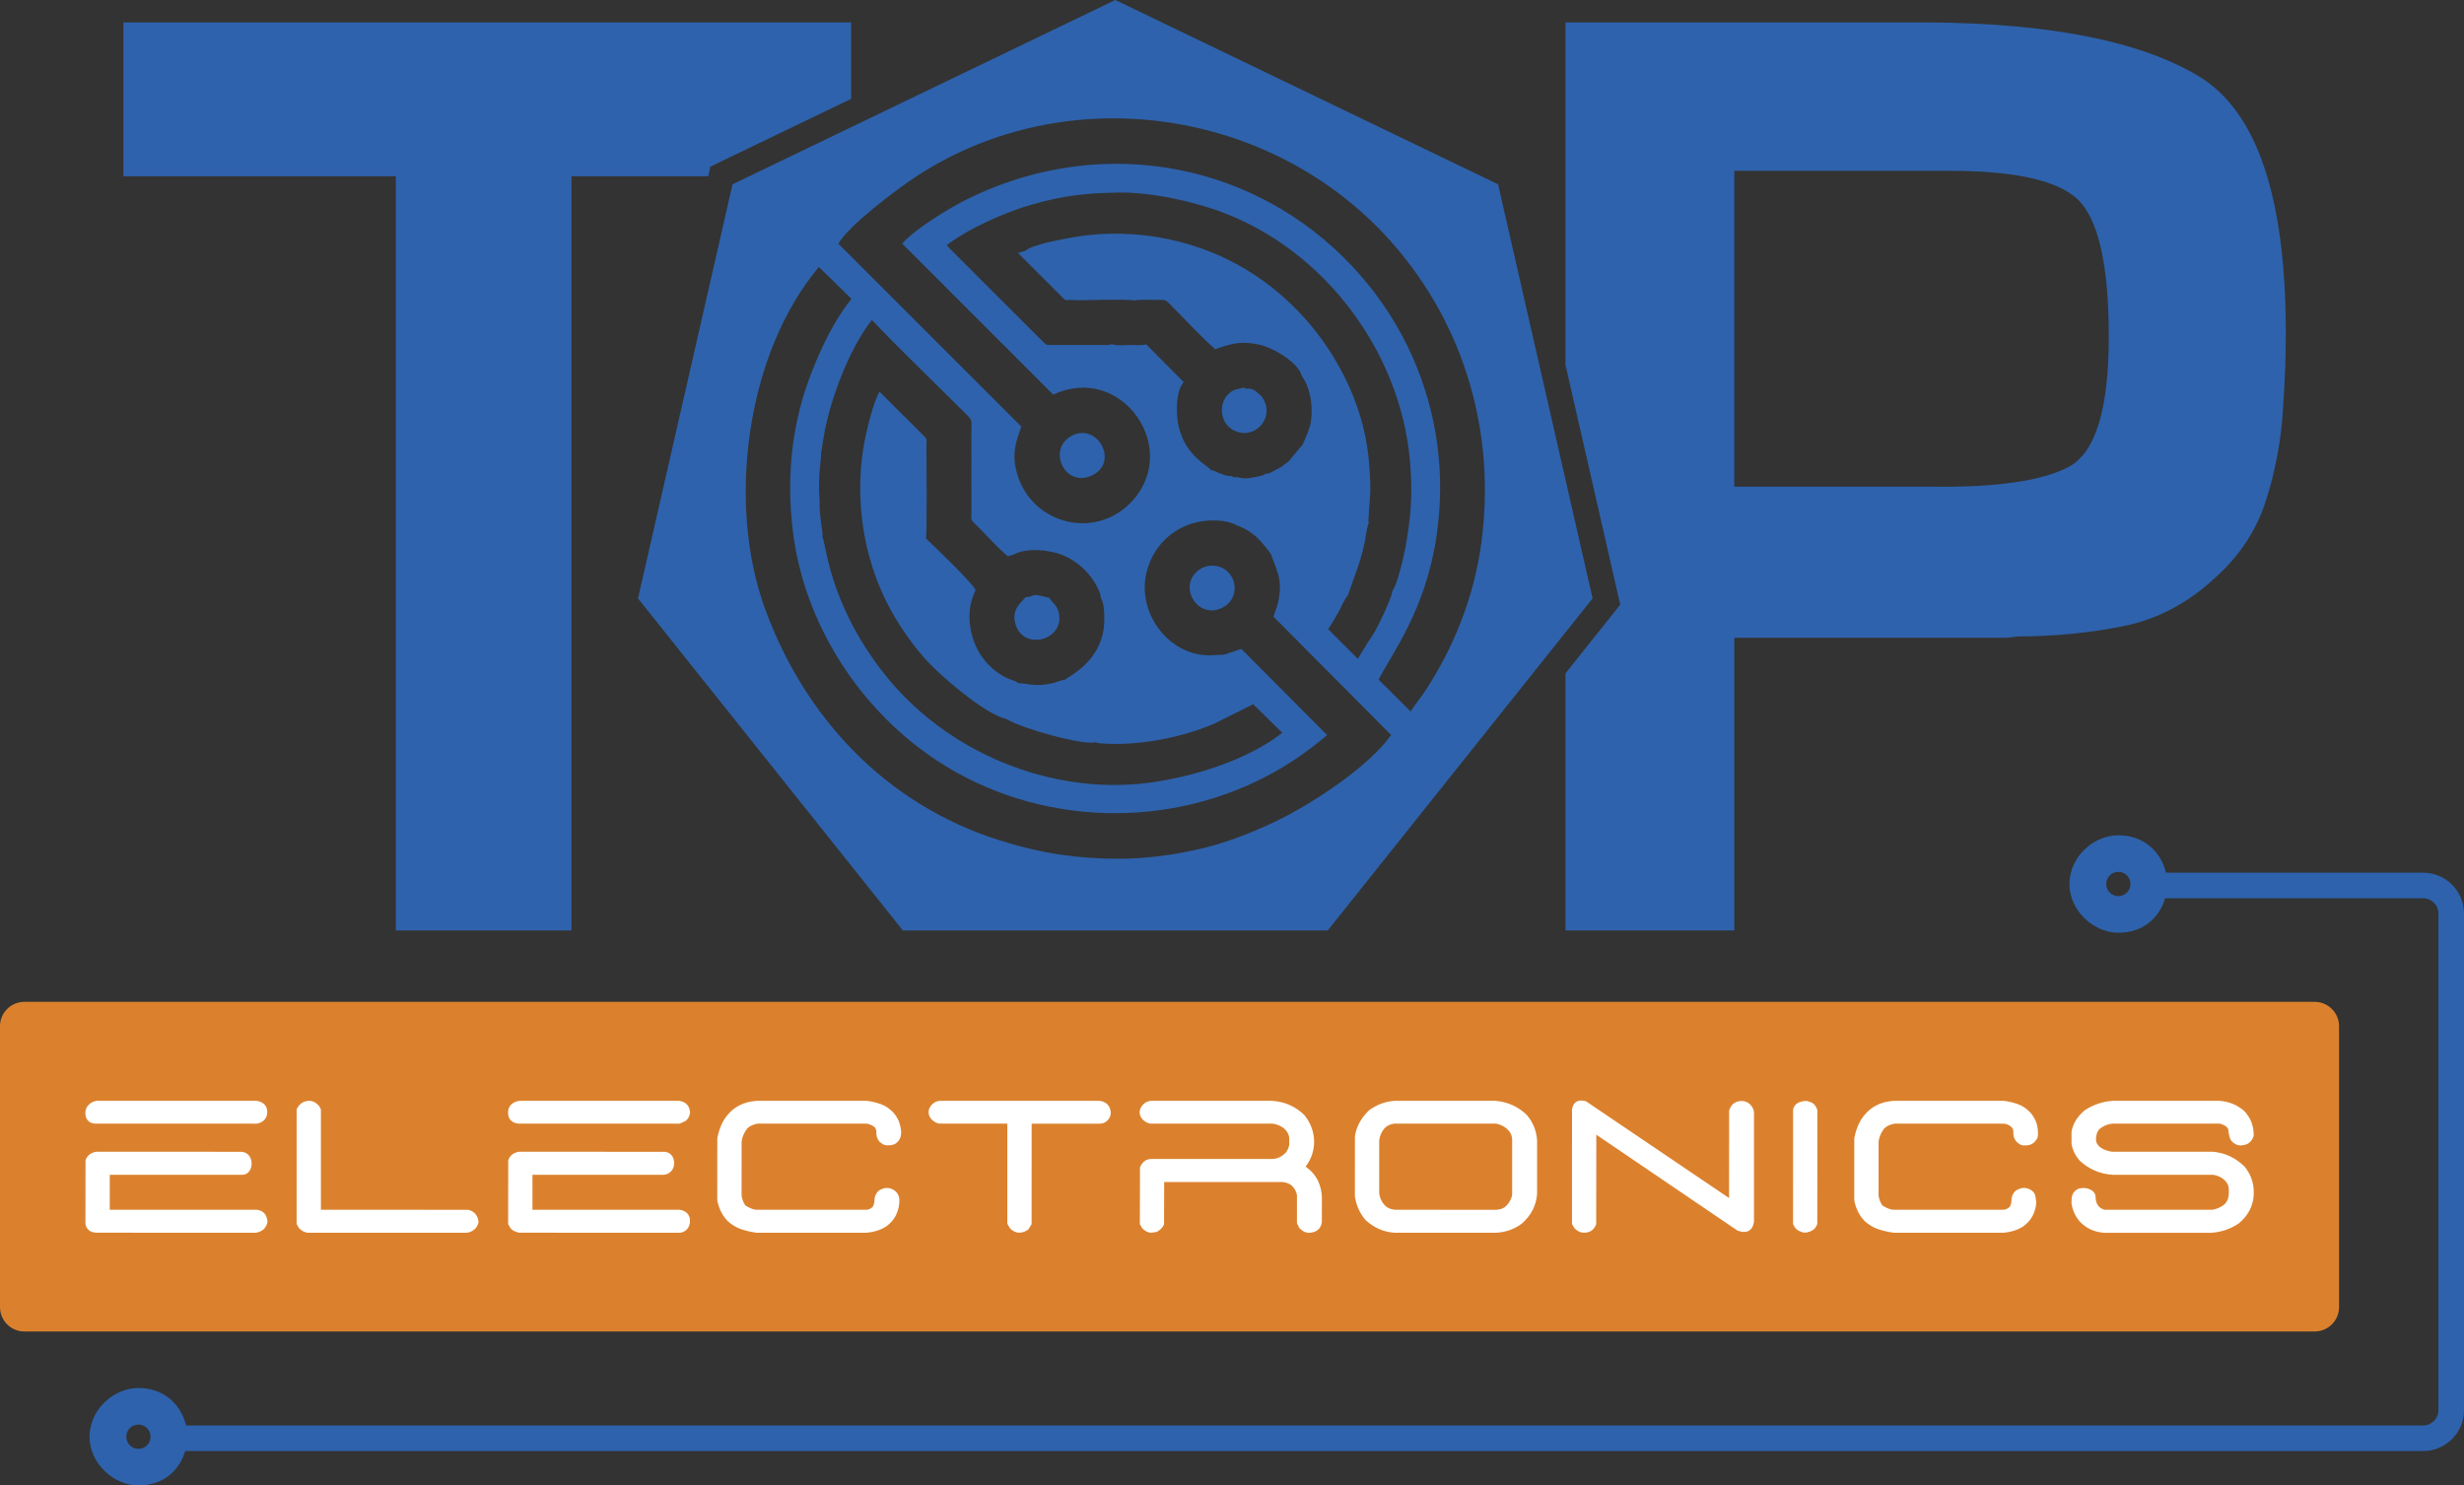
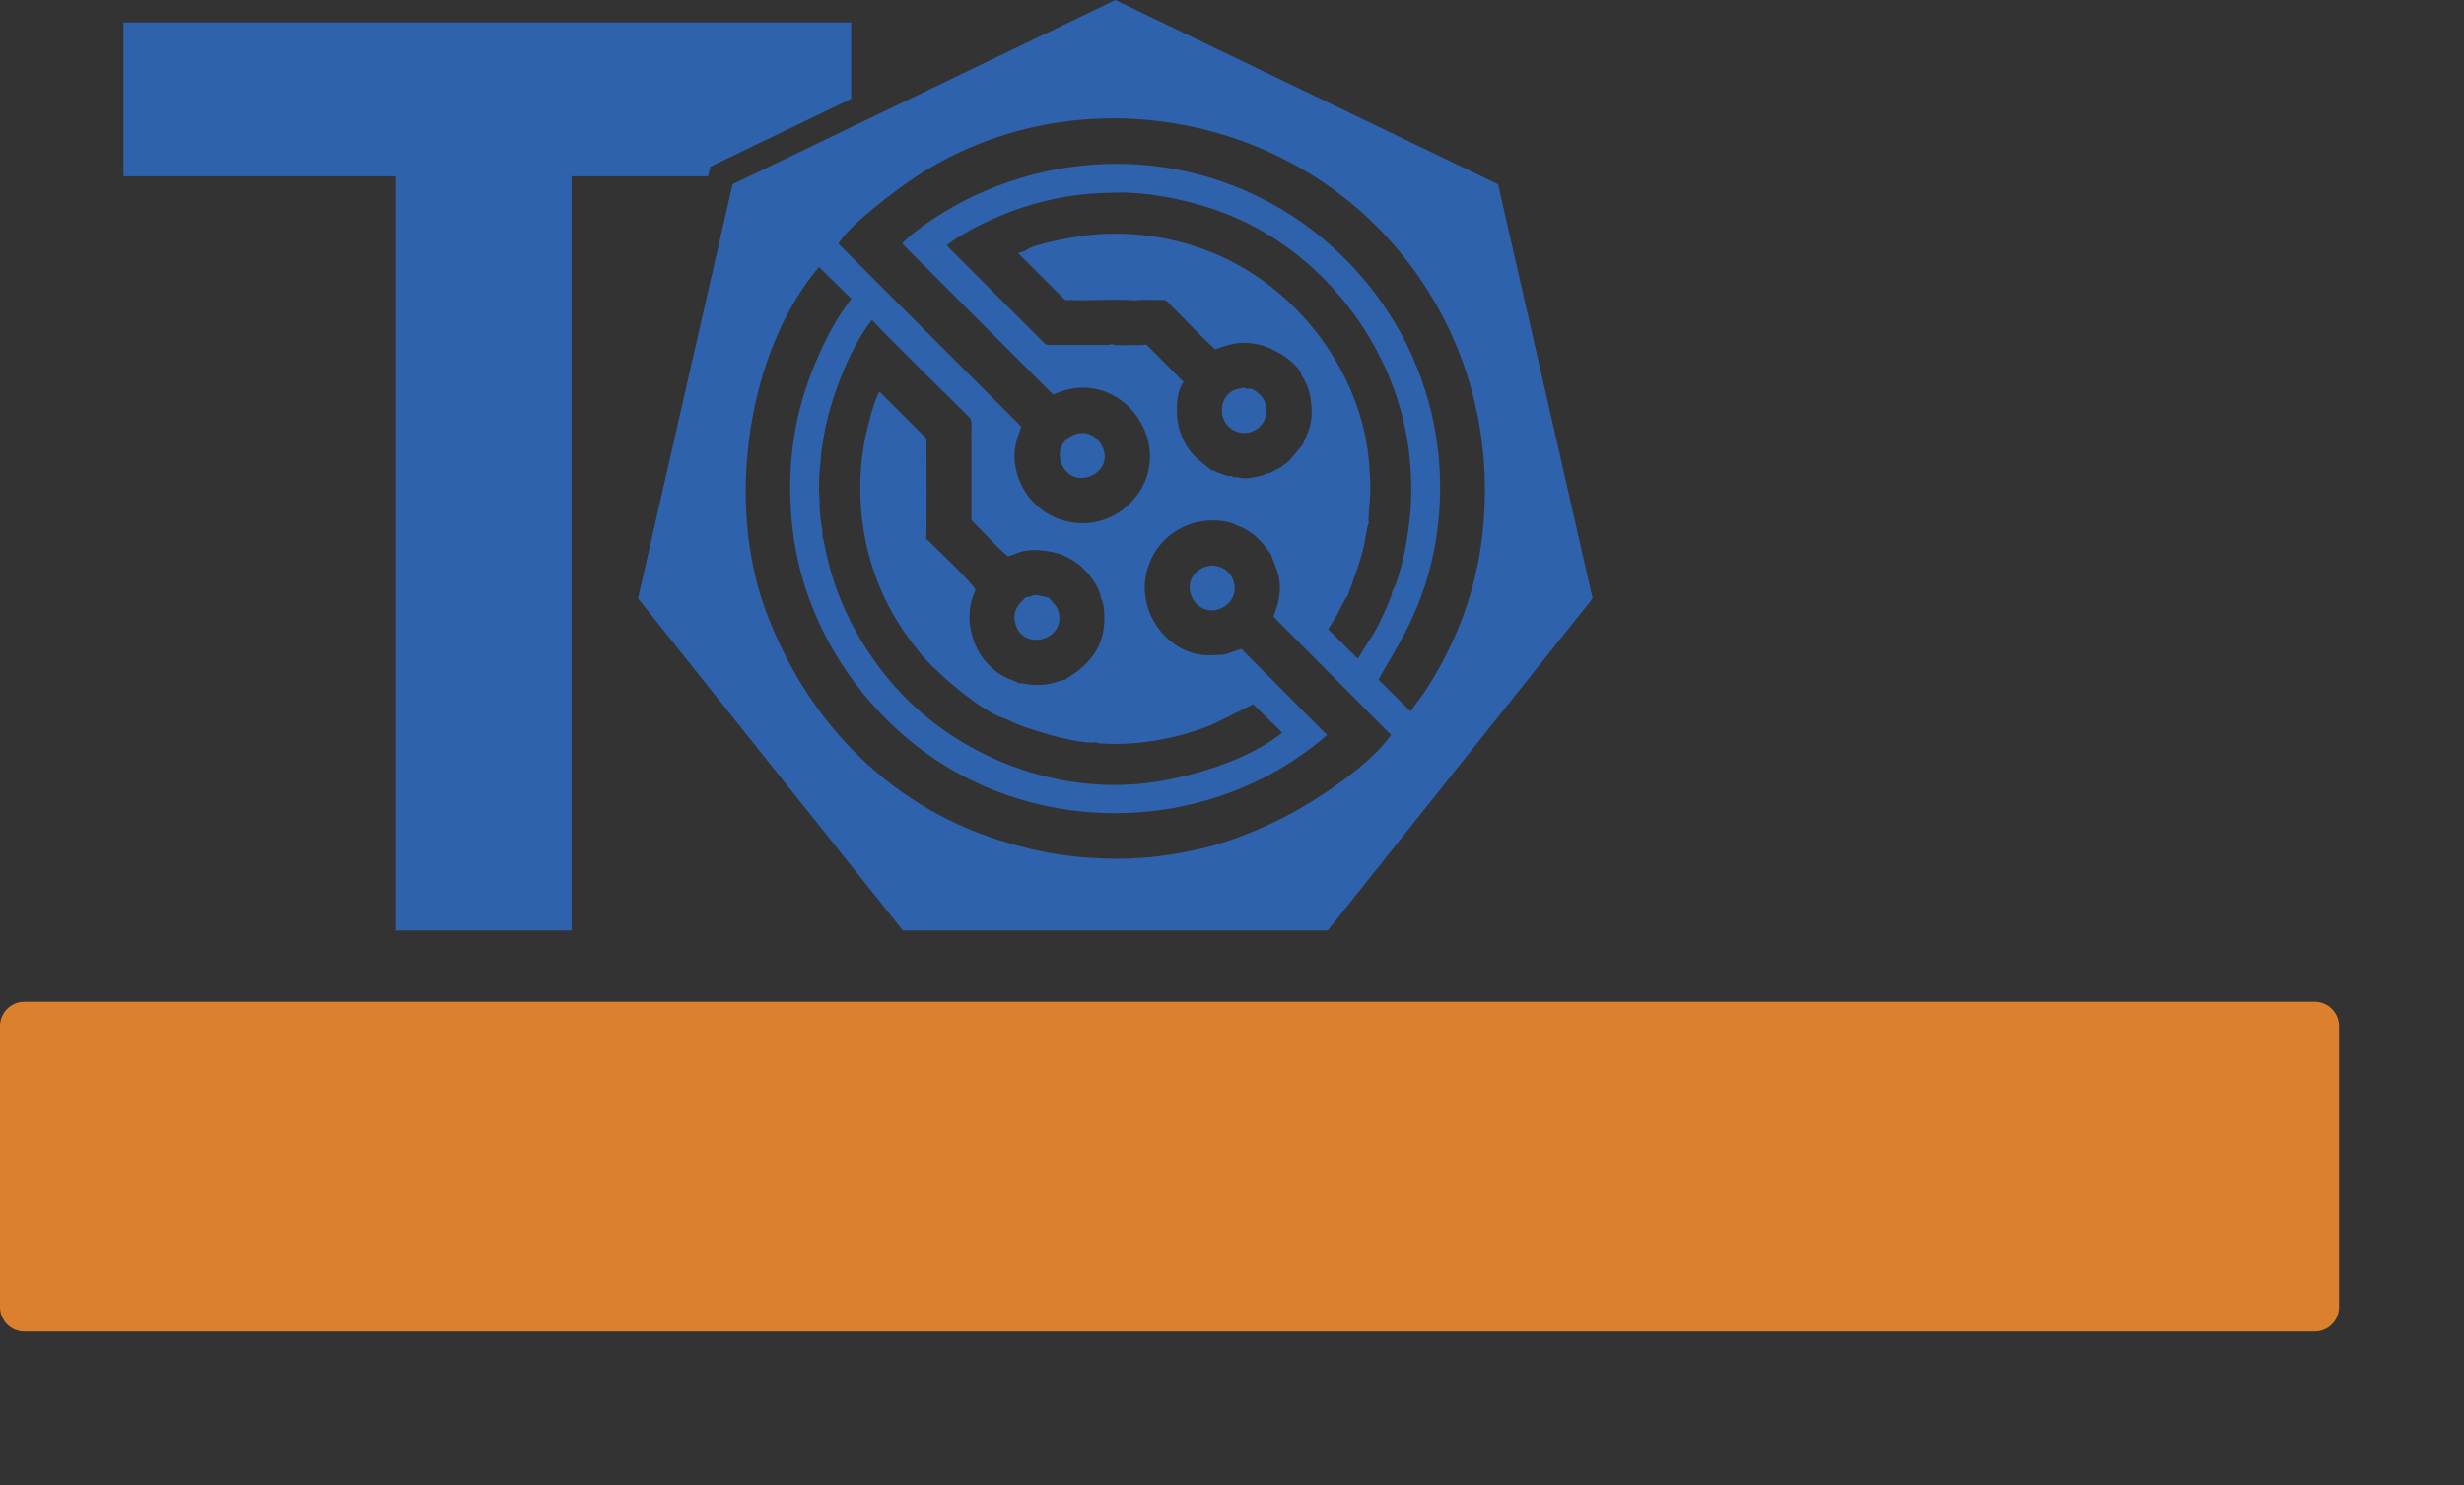
<svg xmlns="http://www.w3.org/2000/svg" id="Capa_1" data-name="Capa 1" viewBox="0 0 2834.65 1709.26">
  <rect x="0" y="0" width="2834.65" height="1709.26" fill="#333333" stroke="none" />
  <defs>
    <style>
      .cls-1 {
        fill: #fff;
      }

      .cls-1, .cls-2, .cls-3 {
        fill-rule: evenodd;
      }

      .cls-2, .cls-4 {
        fill: #2e62ac;
      }

      .cls-3 {
        fill: #db812d;
      }
    </style>
  </defs>
  <path class="cls-3" d="M27.94,1532.07h2635.02c15.37,0,27.94-12.57,27.94-27.94v-323.4c0-15.37-12.57-27.94-27.94-27.94H27.94c-15.37,0-27.94,12.57-27.94,27.94v323.4c0,15.37,12.57,27.94,27.94,27.94" />
-   <path class="cls-1" d="M1734.83,1385.23c2.4-3.04,4.1-6.49,4.81-10.42v-63.89c-.3-5.32-2.83-9.47-6.87-12.84-3.55-2.64-7.47-4.41-11.81-5.16h-116.68c-4.32.38-7.95,2-11.12,4.91-3.61,4.08-5.76,8.73-6.47,14.11v61.13c.73,5.94,3.35,10.86,7.58,15.04,3.19,2.31,6.64,3.62,10.6,3.88l116.74.1c6.27-.87,9.38-1.96,13.23-6.86M126.29,1351.76v40.24l169.34.02c7.99,1.18,11.79,6.32,12.05,14.25-1.46,7.25-6.33,11.11-13.57,12.22l-183.47-.09c-4.06-.38-6.67-1.18-8.58-2.99-1.68-1.6-3.48-4.03-3.76-7.28l.1-73.02c1.9-5.78,6.29-8.78,12.19-9.85l167.24.04c16.41,1.35,14.49,27.03.58,26.46H126.29ZM98.19,1280.27c.1-7.43,6.16-12.6,13.06-13.62l183.82.03c7.37,1.05,12.13,5.18,12.39,12.21.28,7.85-4.85,12.91-11.71,13.97l-.48.08-185.03-.02c-9.56,0-12.12-6.95-12.04-12.65ZM369.2,1391.99l169.58.07c7.32,1.86,11.06,6.8,11.79,14.3-1.75,7-6.37,10.98-13.54,12.13l-183.14-.02c-4.08-.54-7.28-2.48-10.12-5.53l-2.45-4.39-.09-.49.03-131.49.14-.43.03-.06c2.93-6.14,7.89-9.43,14.79-9.42,4.52.36,8.04,2.45,10.92,5.98l1.97,3.72.09.48v115.15ZM612.57,1351.76v40.24l169.34.02c7.25,1.07,11.59,5.36,11.89,12.12.41,9.07-6.22,14.87-13.4,14.35l-183.47-.09c-1.59-.44-3.17-.93-4.7-1.54-2.04-.81-3.65-2.14-5.09-3.87l-2.47-4.36-.09-.49.1-73.02c1.9-5.78,6.29-8.78,12.19-9.85l167.24.04.8.05c7.32.83,10.61,6.38,10.62,13.23.03,8.08-6.23,13.35-13,13.19h-149.97ZM596.37,1292.88c-6.22-.61-11.81-4.01-11.9-12.58-.08-8.48,6.15-12.63,13.06-13.65l183.82.03c7.99,1.13,12.22,5.95,12.53,14.04-.32,1.6-.81,3.17-1.51,4.64-.88,1.85-2.17,3.26-3.81,4.62l-6.54,2.88-.49.08-185.03-.02c-.05,0-.1,0-.14-.03ZM997.65,1292.94l-126.08-.03c-2.17.39-4.25.99-6.29,1.84-2.08.86-3.96,2.14-5.59,3.66-1.8,2.27-3.26,4.74-4.42,7.39-1.09,2.49-1.83,5.12-2.11,7.8l-.02,62.16c.3,2.09.8,4.1,1.59,6.07.72,1.9,1.68,3.67,2.83,5.26,1.91,1.28,3.9,2.31,6.01,3.23,1.89.87,3.9,1.42,5.94,1.68h128c2.77-.45,5.05-1.71,6.82-3.78,1.19-2.29,1.69-4.79,1.69-7.36,0-4.16,1.7-7.56,4.59-10.61,1.79-1.19,3.75-2.17,5.81-2.77,6.45-2.02,14.19,1.5,17.02,7.6,1.7,4.08,1.05,6.33,1.14,8.72-.3,5.09-1.68,9.99-3.91,14.56-2.49,5.1-6.28,9.24-10.85,12.62-3.3,2.19-6.9,3.9-10.68,5.09-3.95,1.25-8.02,2.01-12.17,2.43h-126.01c-6.09-.73-12.11-2.06-17.92-4.01-5.98-2-11.29-5.18-15.93-9.47-3.17-3.36-5.9-7.13-7.88-11.31-1.91-4.02-3.24-8.22-4.06-12.66l.03-71.22c1.06-5.88,2.85-11.61,5.39-17.01,2.72-5.81,6.77-10.83,11.49-15.15,4.02-3.42,8.54-6.13,13.5-7.93,5.03-1.82,10.31-2.79,15.67-3.07l126.03.02c5.58.71,11.09,1.98,16.37,3.91,5.69,2.08,10.52,5.63,14.57,10.12,3.21,3.83,5.67,8.18,6.99,13.01,1.9,6.96,2.78,14.28-2.28,19.9-3.39,3.78-7.63,4.35-12.47,4.23-3.66-.09-4.96-1.27-8.43-3.92-2.86-3.09-4.1-6.82-3.84-11,.18-2.92-.8-5.19-3.18-6.87-2.29-1.4-3.63-2.12-7.36-3.1ZM1158.86,1292.94l-78.76-.08c-2.6-.69-4.88-1.81-6.79-3.36-7.17-5.81-6.5-15.09,1.01-20.4,1.97-1.39,4.32-2.27,7.1-2.44l183.96.03c7.13,1.19,11.35,5.28,12.32,12.08,1.19,8.26-6.24,14.31-11.67,14.1l-.49.08h-78.71l-.05,115.49-.18.49-3.55,5.74c-3.34,2.55-7.05,3.79-11.31,3.78-4.1-.48-7.35-2.35-10.12-5.49l-2.68-4.79-.09-.5v-114.72ZM1339.29,1360.1l-.14,48.75c-1.61,3.91-4.57,6.56-8.33,8.64l-6.83,1.08c-4.07-.53-7.27-2.47-10.12-5.49l-2.45-4.39-.09-.49.14-64.94c0-.05,0-.1.03-.14,2.31-5.26,6.04-9.13,12.08-9.52h141.3c5.78-.74,10.51-3.24,14.47-7.45,2-2.8,3.42-5.87,3.86-9.27v-7.14c-.43-4.82-2.71-8.58-6.39-11.64-3.74-2.78-7.93-4.44-12.5-5.16l-141.32-.07c-2.8-.7-5.18-1.84-7.13-3.5-6.38-5.45-6.17-12.84-.86-18.4,2.35-2.46,5.38-4.07,9.23-4.31h138.57c14.64.75,27.18,6.12,37.72,16.35,14.24,17.39,15.28,41.47,1.44,59.41,6.32,4.29,11.31,9.87,14.51,16.83,2.54,5.54,3.93,11.42,4.24,17.52l-.02,29.54c-1.18,8.7-7.4,12.16-15.76,12.28-4.11-.54-7.31-2.51-10.18-5.59l-2.65-5.38-.07-.45.02-31.85c-.69-4.54-2.9-8.23-6.21-11.33-3.18-2.3-6.67-3.61-10.59-3.87h-135.94ZM1750.68,1408c-8.6,6.44-18.38,9.76-29.1,10.48h-116.97c-12.98-.77-24.06-5.81-33.6-14.59-6.75-7.86-10.74-16.99-12.3-27.25l.02-69.04c1.69-11.9,7.67-21.72,16.27-30.04,8.84-6.54,18.74-10.16,29.75-10.91h115.44c14.04,1.15,26.15,6.49,36.31,16.29,7.04,8.37,11,17.98,11.81,28.91v61.57c-.85,14.01-7.16,25.34-17.63,34.59ZM1836.43,1305.64l-.14,103.1c-3.26,7.93-8.41,9.82-15.14,9.69-4.09-.5-7.3-2.44-10.14-5.49l-2.46-4.36-.09-.49.02-131.36c1.3-9.17,7.29-12.07,16.04-9.57l164.64,111.38.06-100.75.21-.54c1.78-5.23,5.49-10.08,13.88-10.41,7.35-.29,13.25,5.44,14.53,12.45l-.03,126.92c-1.85,10.74-9.15,13.44-18.98,9.76l-162.39-110.33ZM2077.93,1266.79c1.73.26,3.44.71,5.04,1.38,4.08,1.57,6.36,4.69,7.69,8.88l.09.5-.08,130.59c-1.42,4.64-4.4,7.41-8.27,8.88-4.93,1.88-7.63,1.65-12.27-.44-2.15-.92-3.85-2.39-5.3-4.29l-1.98-3.73-.09-.48.06-131.53.19-.51c1.19-4.1,3.45-6.68,8.8-8.35,1.99-.62,3.97-.92,6.11-.9ZM2305.65,1292.94h-.59l-125.48-.03c-2.17.39-4.25.99-6.29,1.84-2.08.86-3.96,2.14-5.59,3.66-1.8,2.27-3.26,4.74-4.42,7.39-1.09,2.49-1.83,5.12-2.11,7.8l-.02,62.16c.29,2.09.8,4.1,1.59,6.07.71,1.9,1.67,3.67,2.83,5.26,1.91,1.28,3.9,2.31,6.01,3.23,1.89.87,3.9,1.42,5.94,1.68h128.01c2.93-.54,5.14-1.86,6.82-3.78,1.19-2.29,1.69-4.79,1.69-7.36,0-4.17,1.7-7.56,4.59-10.61,1.79-1.19,3.75-2.17,5.81-2.78,5.29-1.66,12.46.53,15.59,5.18,1.73,2.56,1.87,5.78,2.57,11.14-.3,5.09-1.68,9.99-3.91,14.56-2.49,5.1-6.28,9.24-10.85,12.62-3.3,2.19-6.9,3.9-10.68,5.09-3.95,1.25-8.02,2.01-12.17,2.43h-126.01c-6.09-.73-12.11-2.06-17.92-4.01-5.98-2-11.29-5.17-15.93-9.47-3.17-3.36-5.9-7.13-7.88-11.31-1.91-4.02-3.24-8.22-4.06-12.66l.03-71.22c1.06-5.88,2.85-11.61,5.39-17.01,2.72-5.81,6.76-10.83,11.49-15.15,4.02-3.42,8.54-6.13,13.5-7.93,5.04-1.83,10.31-2.79,15.67-3.07l126.03.02c5.58.71,11.09,1.98,16.38,3.91,5.69,2.08,10.52,5.63,14.57,10.12,3.21,3.83,5.67,8.18,6.99,13.01.84,3.1,1.27,6.2,1.31,9.36.07,5.02-.14,6.7-3.59,10.53-1.6,1.78-3.49,2.9-5.82,3.74-4,.79-6.65.9-8.75.43-2.43-.55-4.12-1.89-6.34-3.86-2.86-3.09-4.1-6.82-3.84-11,.26-4.13-2.07-6.59-5.47-8.4-1.43-.76-3.09-1.31-5.07-1.57ZM2564.06,1373.17v-5.37c-.3-4.95-2.93-8.62-6.84-11.51-3.39-2.5-7.26-3.95-11.39-4.54h-114.97c-14.79-.74-27.51-6.25-38.38-16.29-4.89-5.66-8.19-12.07-9.36-19.55l.03-13.74c1.73-10.12,7.41-18.13,15.24-24.64,9.86-6.54,20.75-10.13,32.59-10.88h121.98c11,.74,20.71,4.51,29,11.85,7.25,7.75,10.77,16.95,10.76,27.56-.42,3.9-2.67,6.88-5.71,9.27-2.2,1.44-4.6,2.2-7.12,2.48-4.12.46-5.92.12-9.38-2.11-1.92-1.24-3.63-2.82-4.57-4.82-1.48-3.15-2.05-6.94-2.35-10.38-.38-4.42-6.2-6.55-9.77-7.59h-123.75c-6.01.74-11.22,2.95-15.61,7.07-2.21,3.32-3.17,6.93-3.17,10.9s1.88,6.99,4.96,9.38c4.16,2.78,8.75,4.37,13.68,5.01h115.87c14.11,1.19,26.1,7.08,36.24,16.9,6.26,7.6,9.9,16.3,10.68,26.15v7.26c-.87,13.15-7.08,23.63-17.05,32.07-9.63,6.56-20.31,10.12-31.96,10.85h-123.1c-11.36-.75-20.98-5.19-28.64-13.64-4.78-5.92-7.73-12.57-8.85-20.14.03-6.49-.05-12.3,6.64-16.21,3.01-1.76,7.17-1.68,10.59-1.28,5.25,1.37,10.52,4.28,10.52,10.4,0,3.33.75,6.52,2.68,9.28,1.86,2.65,4.42,4.26,7.46,5.13h124.17c3.23-.56,6.2-1.57,8.94-3.02,2.98-1.57,5.03-3.02,6.55-5,2.46-3.2,3.39-6.88,3.39-10.82Z" />
  <polygon class="cls-4" points="657.46 202.8 657.46 1070.67 455.38 1070.67 455.38 202.8 142.02 202.8 142.02 25.79 979.19 25.79 979.19 113.74 817.24 191.73 814.71 202.8 657.46 202.8" />
-   <path class="cls-2" d="M1995.2,559.98h227.15c74.15,1.04,126.63-6.53,157.44-22.72,30.81-16.19,46.21-66.06,46.21-149.6,0-77.29-10.44-128.46-31.33-153.52-20.89-25.07-71.54-37.6-151.96-37.6h-247.51v363.44ZM1800.95,1070.67v-295.84l63.01-79.01-63.01-276.07V25.79h418.26c139.95,1.05,243.34,21.67,310.18,61.88,66.84,40.21,100.26,138.64,100.26,295.29,0,13.57-.26,27.67-.79,42.3-.52,14.62-1.3,29.24-2.35,43.86-2.09,36.55-8.61,72.06-19.58,106.52-10.97,34.46-30.55,64.23-58.74,89.3-31.33,29.24-66.58,47.78-105.74,55.61-39.16,7.83-79.63,11.75-121.41,11.75-5.22,1.04-10.7,1.56-16.45,1.56h-309.39v336.81h-194.25Z" />
  <path class="cls-2" d="M1179.86,687.13c-3.66,5.22-15.94,12.45-12.11,29.2,7.88,34.46,59.91,20.32,49.72-13.41-1.94-6.42-6.63-9.49-10.77-15.4-2.73-.12-.35.21-3.55-.6-19.69-5-11.26-.28-23.29.2M1407.63,698.49c-30.07,17.19-55.64-27.12-25.58-44.43,10.57-6.08,27.35-4.06,35.21,10.22,6.16,11.19,3.46,26.73-9.63,34.21ZM1257.17,546.6c-31.55,16.34-53.85-29.86-23.83-45.39,28.97-14.99,54.11,29.71,23.83,45.39ZM1054.46,202.8c173.11-113.22,409.82-78.24,546.2,75.64,84.81,95.73,120.76,221.35,103.29,347.79-8.38,60.64-31.37,118.88-65.07,169.88-4.46,6.74-12.92,16.98-16.02,22.59l-36.91-36.73c15.79-30.6,54.25-80.36,66.76-165.72,10.32-70.34.98-140.56-27.71-205.61-29.84-67.66-82.64-129.27-150.62-169.79-110.73-65.99-245.02-69.02-360.29-12.35-20.8,10.23-60.18,33.83-76.22,51.82l173.76,173.79c79.56-37.36,149.22,64.37,88.02,125.33-43.37,43.2-117.31,21.48-130.85-39.47-4.34-19.56-.06-31.56,6.14-49.14l-210.43-210.36c11.63-20.99,67.05-62.69,89.96-77.67ZM1446.79,898.39c29.32-14.16,55.23-31.44,79.94-52.61l-98.66-99.13c-22.32,6.89-12.37,6.6-35.19,7.34-38.49,1.26-73.59-32.16-75.89-74.63-1.15-21.19,8.48-51.07,35.48-68.18,12.19-7.71,24.02-10.98,35.33-11.99,8.15-.74,24.48-.71,34.78,5.2,18.62,6.73,27.23,16.62,39.34,32.81,6.34,18.23,13.95,29.08,8.82,54-1.58,7.67-3.53,10.98-5.66,18.45l135.27,136.05c-25.3,36.07-89.1,77.91-128.67,97.4-28.96,14.26-59.5,25.96-86.36,32.53-32.33,7.92-67.85,12.76-100.78,12.49-43.86-.36-83.43-5.11-134.49-21.19-131.26-41.33-224.77-141.79-270.28-267.39-43.68-120.57-21.46-292.61,62.3-392.34l37.48,36.72c-19.8,24.36-34.38,55.71-44.82,81.81-23.81,59.59-30.27,120.85-22.7,184.77,11.4,96.13,64.84,187.69,143.24,248.51,111.22,86.3,265.4,100.28,391.52,39.38ZM1445.15,450.47c-3.54-2.73-7.48-4.03-11.43-3.05-2.95-1.94-2.73-1.36-7.4-.19-25.65,3.08-28.5,41.87-2.35,49.83,23.68,7.21,44.14-20.73,26.68-41.73l-5.5-4.85ZM1574.22,738.11l-12.15,19.89-34.12-34.02c4.26-6.41,7.78-12.38,11.72-19.37,3.11-5.52,6.77-15.08,10.76-19.11l7.26-20.46c5.13-13.9,9.64-27.49,12.42-41.86,1.18-6.12,2.24-16.45,4.64-21.49-.08-.23,0-.44-.17-.7-.18-.26-.13-.58-.14-.71-.08-.91-.17-.49-.09-2.32,1.41-30.52,3.67-26.53.62-65.52-6.06-77.6-50.64-155.7-116.57-205.48-62.22-46.98-138.36-64.37-209.15-56.15-10.16,1.18-60.88,9.42-69.48,17.66l-8.61,2.68,52.18,52.14c3.66,2.97,2.75,2,7.76,1.81,9.12.82,25.15,0,36.66-.07,7.68-.05,33.13-.54,37.45.8,4.79-1.35,17.48-.8,22.98-.72,14.89.22,10.2-2.55,23.6,10.88,14.72,14.76,30.85,32.32,46.24,45.92,21.37-7.8,31.53-9.4,51.11-5.23,14.02,2.98,44.27,19.53,48.56,36.06,8.85,11.84,11.18,28.48,11.25,40.06.1,16.05-3.17,21.95-10.25,38.65l-16.46,19.7-9.25,6.77-5.52,2.78c-3.72,2.13-7.63,4.65-11.74,4.37-3.4,2.65-1.81,1.22-6.45,2.75l-1.79.39c-9.81,1.88-13.61,3.39-24,.9-3.81-.02-3.46.6-6.95-1.45-4.13.52-8.79-1.23-13.25-3.15-2.86-.7-1.97-.77-4.43-1.83-.34-.15-2.42-.98-2.59-1.03-3.67-1.16-.55-.43-2.83-.54-5.6-6.59-28.75-16.47-37.16-48.97-3.32-12.85-4.55-40.18,5.41-52.59l-42.92-43.15c-6.43,1.27-12.06.49-19.11.58-6.44.09-14.75,1.15-20.6-.93l-4.57.91c-2.23.13-3.76.03-5.93-.01-3.96-.08-7.95-.06-11.75-.05h-47.05c-5.66.19-6.16.26-11.27-5.08l-105.89-105.86-3.44-3.88c27.28-20.69,70.42-39.02,98.76-46.95,36.52-10.21,61.13-13.03,99.14-13.56,31.89-.45,68.28,6.71,99.12,15.95,130.83,39.19,224.82,163.27,235.92,293.24,3.17,37.04,1.27,63.58-5.24,99.11-1.56,8.5-9.37,43.85-15.17,50.11,0,.32.18,1.02-.07.95-.24-.07-.05.73-.09.94l-1.5,5.14c-.95,2.42-1.83,4.52-3.04,7.52-5.02,12.47-14.79,33.3-22.76,43.61ZM946.02,617.73c1.02-5.88-1.43-12.29-1.65-18.41-.06-.34.1-.6-.16-1-.26-.4-.13-.76-.16-.99l-.49-5.29c-.18-2.63-.57-4.87-.71-7.91l.07-7.43-.68-12.59c0-.21-.02-.63.01-.95-.09-6.37.1-19.03,1.13-25.42l1.24-14,.03-2.85,1.46-8.95,1.35-8.44c6.61-40.88,28.98-102.1,55.65-135.29,30.45,32.21,69.25,69.33,101.83,101.89,16.19,16.17,12.13,8.97,12.53,34.6l.04,84.83c-.1,9.72-1.65,7.56,7.57,16.64,10.57,10.41,23.33,24.91,34.41,33.95l7.03-2.2c14.77-7.83,40.76-5.51,56.72,1.12,9.73,4.03,20.38,11.39,28.16,20.51,3.8,4.46,7.29,9.16,9.81,13.95,2.28,4.33,5.4,10.36,5.08,14.58,4.28,5.37,4.2,20.2,4.16,24.9-.39,47.65-40.93,64.81-45.33,69.32-4.26.05-9.05,2.53-13.74,3.65-22.32,5.34-32.52-.53-39.86.18-3.41-3.05-8.83-3.77-13.8-6.25-25.63-12.8-40.67-38.16-42.29-66.01-.69-11.88,1.5-24.12,6.89-34.56-.46-5.87-49.61-52.66-57.04-59.69,1.18-4.71.66-95.4.5-105.68-.15-9.73,1.34-6.9-1.74-11.2l-52.33-52.13c-6.63,11.94-13.19,38.46-15.82,50.74-10.31,47.94-8.02,102.05,7.74,151.21,11.42,35.62,29.25,68.13,56.59,100.89,18.89,22.65,73.07,68.57,97.4,73.86,18.35,11.09,88.35,30.7,103.03,26.71,2.4,1.52,6.07,1.41,10.45,1.66,39.51,2.3,87.97-6.83,125.11-22.67l45.48-22.67,33.5,32.84c-40.97,32.27-105.48,51.34-154.52,57.63-110.97,14.24-233.46-34.3-306.15-128.95-61.91-80.61-64.11-147.68-68.49-154.12ZM1283.08,0l440.35,212.06,108.75,476.5-304.73,382.12h-488.75l-304.73-382.12,108.75-476.5L1283.08,0Z" />
-   <path class="cls-2" d="M159.27,1597.09c-28.83,0-56.26,25.11-56.26,56.08s28.11,56.09,56.26,56.09,46.91-16.69,53.8-39.63h2574.74c25.72,0,46.84-21.11,46.84-46.83v-571.8c0-25.72-21.14-46.83-46.84-46.83h-296.06c-5.88-24.7-25.92-43.07-54.74-43.07s-56.26,25.11-56.26,56.08,28.1,56.09,56.26,56.09,46.94-16.71,53.82-39.68h296.97c9.48,0,17.42,7.95,17.42,17.41v571.8c0,9.45-7.96,17.41-17.42,17.41H214.02c-5.86-24.72-25.92-43.12-54.75-43.12M159.27,1639.21c-7.71,0-13.96,6.25-13.96,13.96s6.25,13.96,13.96,13.96,13.96-6.25,13.96-13.96-6.25-13.96-13.96-13.96ZM2437.02,1003.22c-7.71,0-13.96,6.25-13.96,13.96s6.25,13.96,13.96,13.96,13.96-6.25,13.96-13.96-6.25-13.96-13.96-13.96Z" />
</svg>